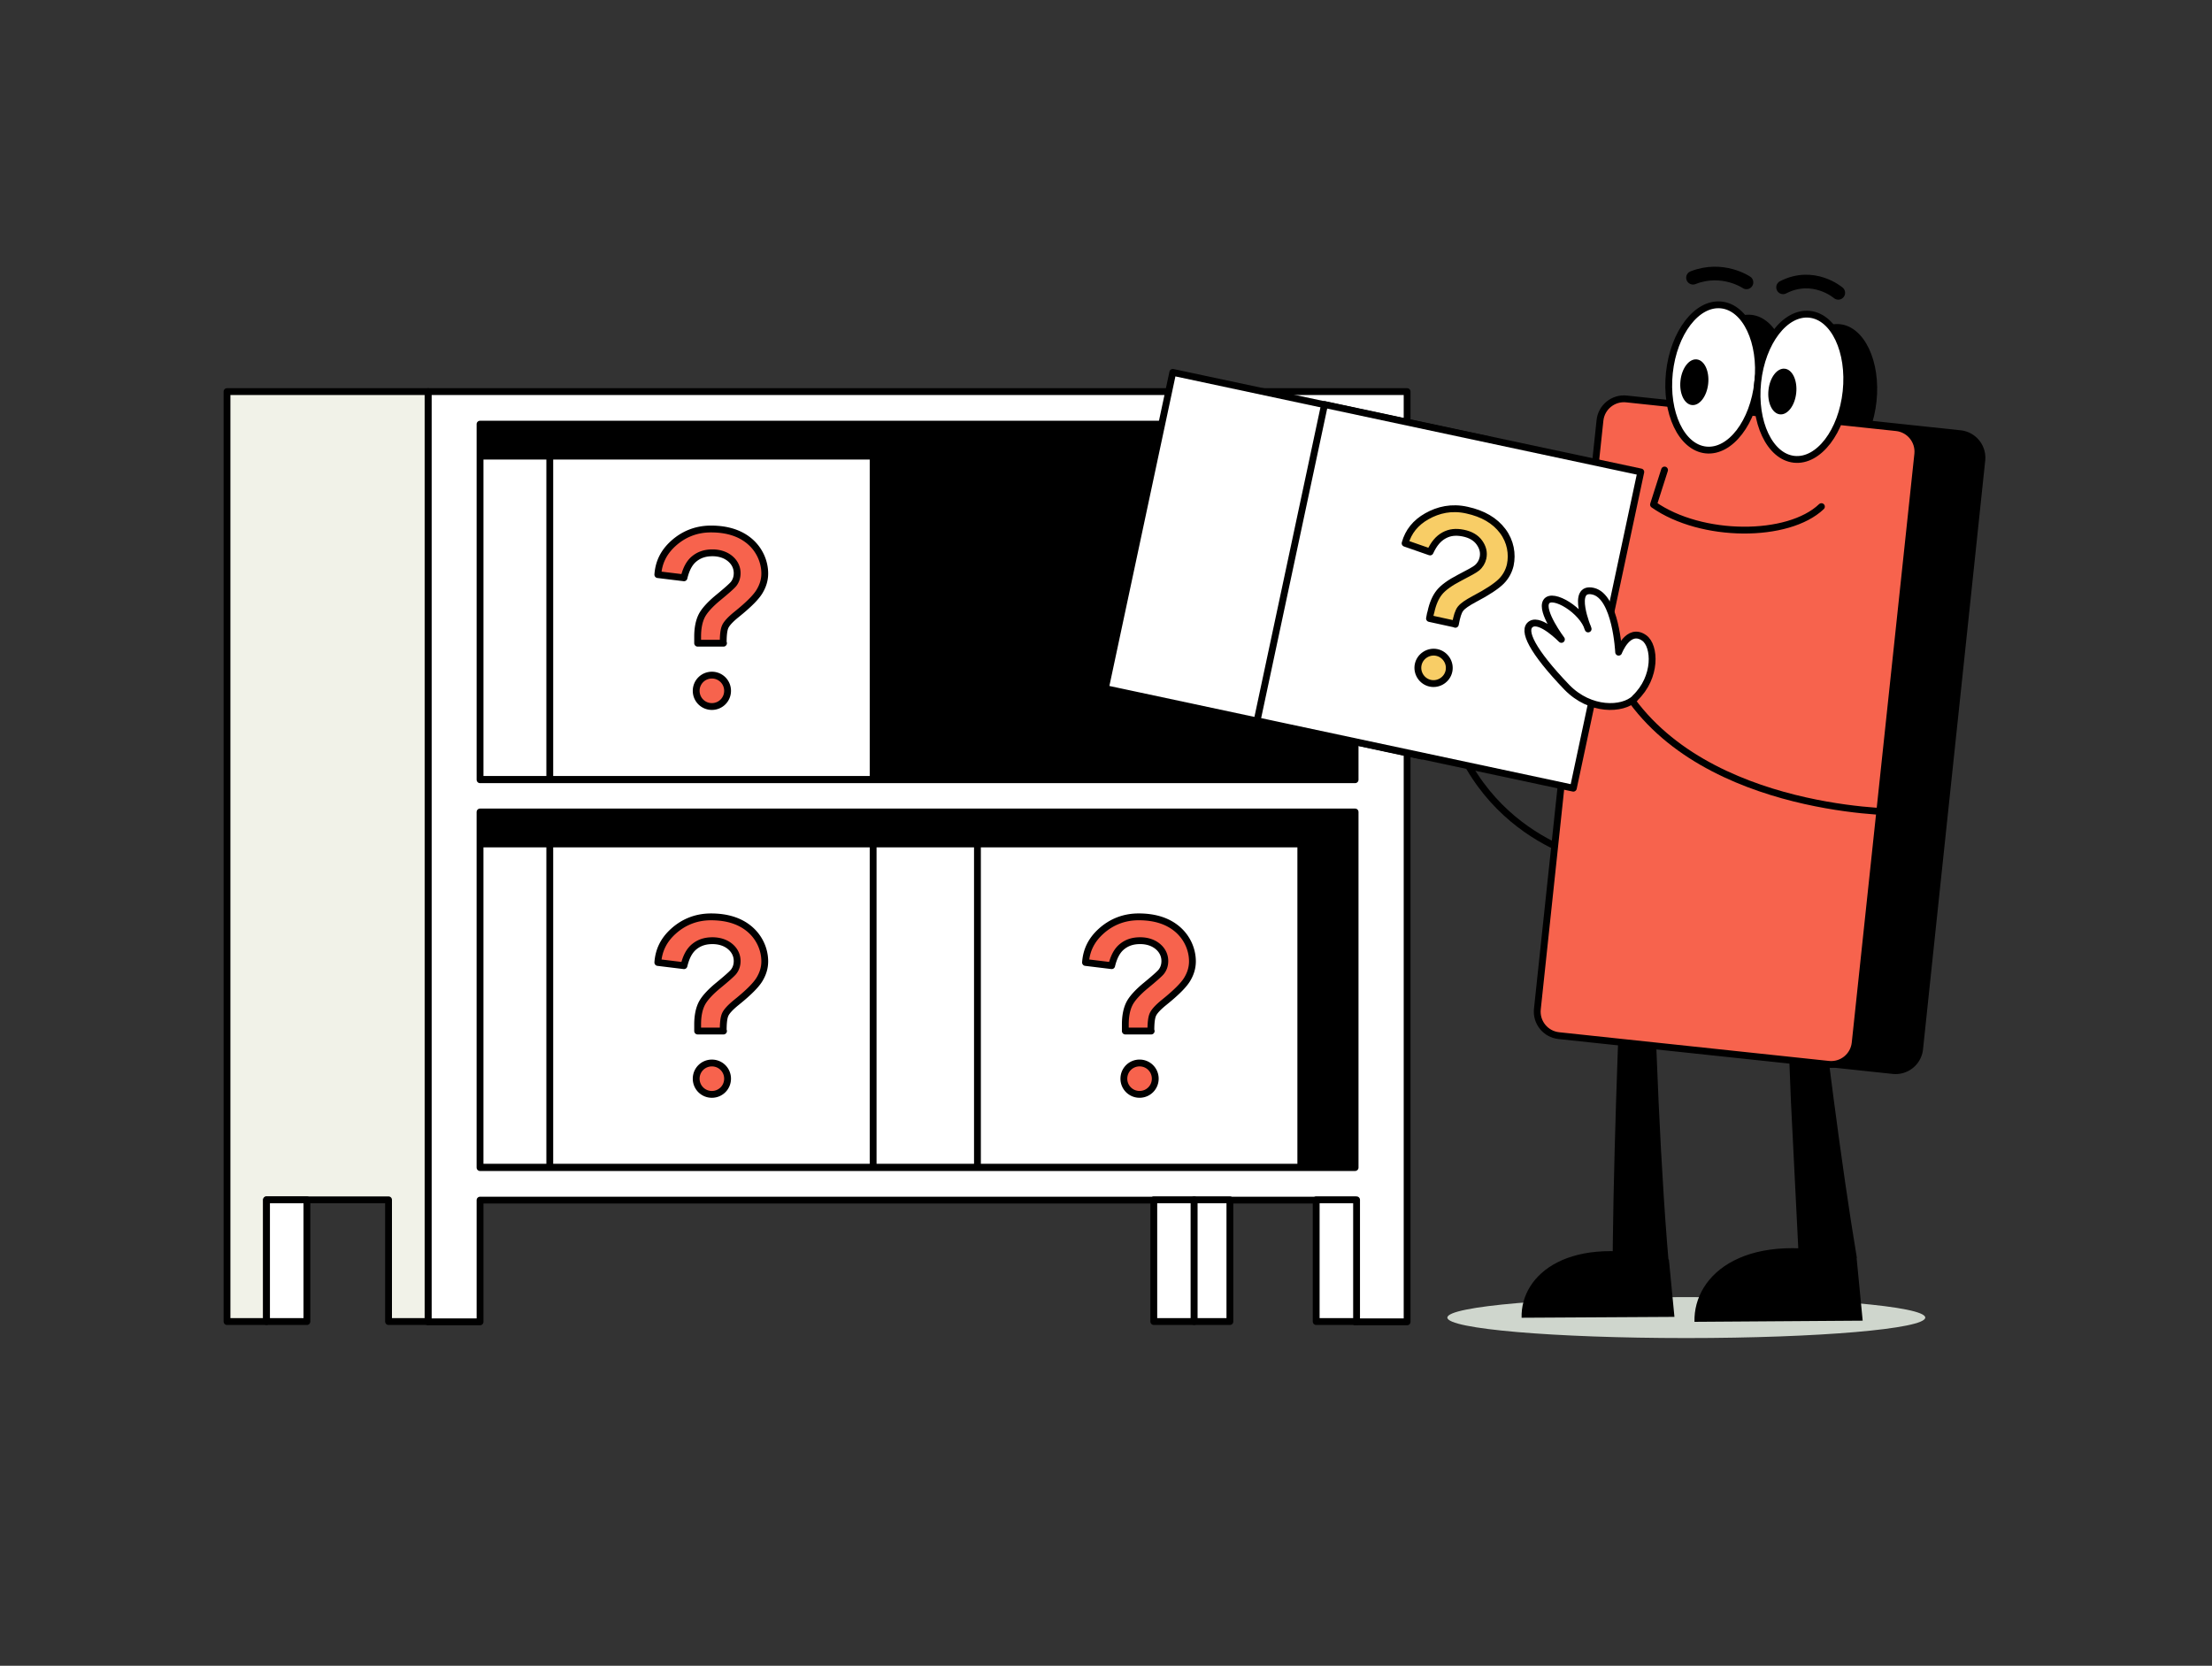
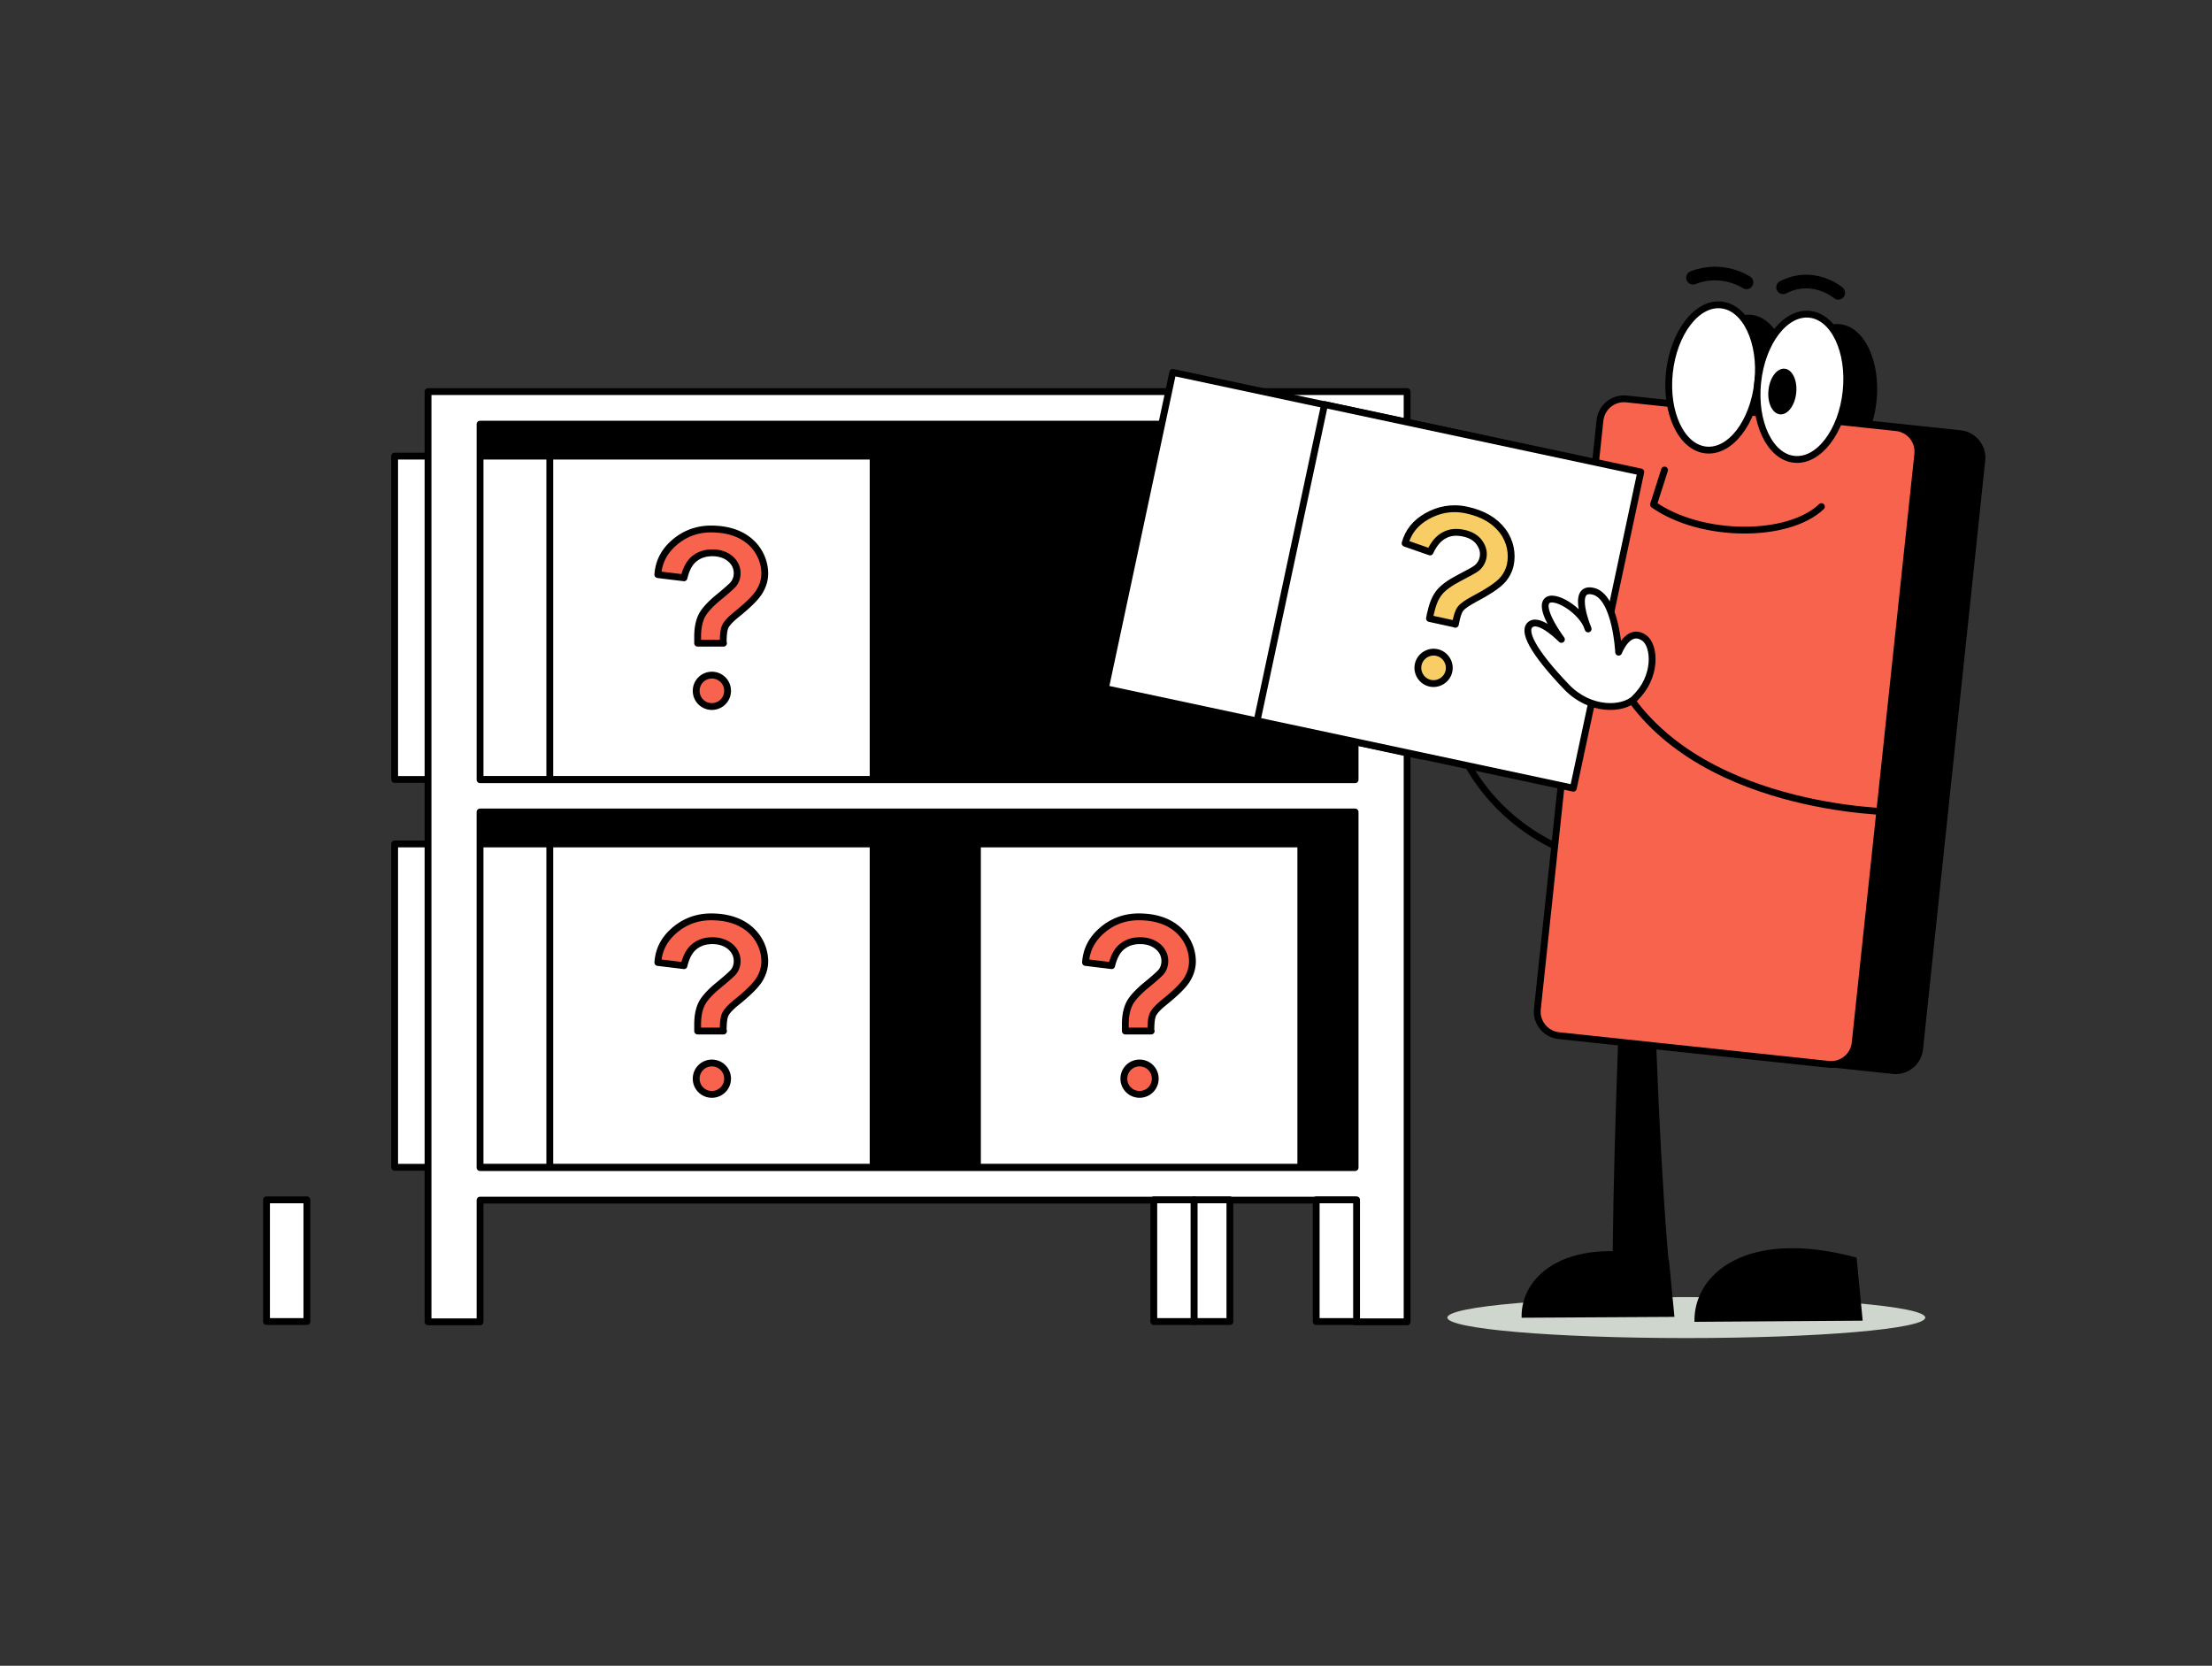
<svg xmlns="http://www.w3.org/2000/svg" width="162" height="122" viewBox="0 0 162 122" fill="none">
  <rect x="0" y="0" width="162" height="122" fill="#333333" stroke="none" />
  <path d="M99.713 30.234H33.584v56.428h66.13V30.234z" fill="#000" stroke="#000" stroke-width=".5" stroke-linecap="round" stroke-linejoin="round" />
  <path d="M52.584 33.405H28.902v23.682h23.682V33.405z" fill="#fff" stroke="#000" stroke-width=".5" stroke-linecap="round" stroke-linejoin="round" />
  <path d="M63.946 33.405H40.264v23.682h23.682V33.405z" fill="#fff" stroke="#000" stroke-width=".5" stroke-linecap="round" stroke-linejoin="round" />
  <path d="M52.987 47.107h-1.894v-.489c0-.617.106-1.128.298-1.511.192-.383.617-.851 1.213-1.341.596-.489.979-.83 1.106-.979.192-.234.277-.511.277-.809 0-.404-.17-.766-.489-1.042-.319-.277-.766-.447-1.319-.447-.553 0-.979.149-1.341.447-.362.298-.596.766-.745 1.383l-1.915-.234c.064-.894.425-1.638 1.128-2.277.702-.638 1.617-1.064 2.766-1.064 1.213 0 2.17.319 2.873.936.702.617 1.064 1.49 1.064 2.319 0 .468-.128.894-.383 1.319-.255.426-.808.979-1.681 1.681-.447.362-.723.66-.83.894-.106.234-.149.617-.149 1.192l.021.021zm-2 3.489c0-.638.511-1.149 1.149-1.149a1.144 1.144 0 011.149 1.149c0 .638-.511 1.149-1.149 1.149a1.144 1.144 0 01-1.149-1.149z" fill="#F7634D" stroke="#000" stroke-width=".5" stroke-linecap="round" stroke-linejoin="round" />
-   <path d="M83.883 61.811H60.201v23.682h23.682V61.811z" fill="#fff" stroke="#000" stroke-width=".5" stroke-linecap="round" stroke-linejoin="round" />
  <path d="M95.266 61.811H71.585v23.681h23.682V61.811z" fill="#fff" stroke="#000" stroke-width=".5" stroke-linecap="round" stroke-linejoin="round" />
  <path d="M84.309 75.513h-1.894v-.489c0-.617.106-1.128.298-1.511s.617-.851 1.213-1.341c.596-.489.979-.83 1.106-.979.192-.234.277-.511.277-.808 0-.404-.17-.766-.489-1.043-.319-.277-.766-.447-1.319-.447-.553 0-.979.149-1.341.447-.362.298-.596.766-.745 1.383l-1.915-.234c.064-.894.426-1.638 1.128-2.277.702-.638 1.617-1.064 2.766-1.064 1.213 0 2.17.319 2.872.936.702.617 1.064 1.489 1.064 2.319 0 .468-.128.894-.383 1.319-.255.425-.809.979-1.681 1.681-.447.362-.724.66-.83.894-.106.234-.149.617-.149 1.192l.021.021zm-2 3.489c0-.638.511-1.149 1.149-1.149s1.149.511 1.149 1.149-.511 1.149-1.149 1.149a1.144 1.144 0 01-1.149-1.149z" fill="#F7634D" stroke="#000" stroke-width=".5" stroke-linecap="round" stroke-linejoin="round" />
  <path d="M52.584 61.811H28.902v23.682h23.682V61.811z" fill="#fff" stroke="#000" stroke-width=".5" stroke-linecap="round" stroke-linejoin="round" />
  <path d="M63.946 61.811H40.264V85.493h23.682V61.811z" fill="#fff" stroke="#000" stroke-width=".5" stroke-linecap="round" stroke-linejoin="round" />
  <path d="M52.987 75.513h-1.894v-.489c0-.617.106-1.128.298-1.511.192-.383.617-.851 1.213-1.34.596-.489.979-.83 1.106-.979.192-.234.277-.511.277-.808 0-.404-.17-.766-.489-1.043-.319-.277-.766-.447-1.319-.447-.553 0-.979.149-1.341.447-.362.298-.596.766-.745 1.383l-1.915-.234c.064-.894.425-1.638 1.128-2.277.702-.638 1.617-1.064 2.766-1.064 1.213 0 2.17.319 2.873.936.702.617 1.064 1.489 1.064 2.319 0 .468-.128.894-.383 1.319-.255.425-.808.979-1.681 1.681-.447.362-.723.66-.83.894-.106.234-.149.617-.149 1.192l.021.021zm-2 3.49c0-.638.511-1.149 1.149-1.149.638 0 1.149.511 1.149 1.149 0 .638-.511 1.149-1.149 1.149a1.144 1.144 0 01-1.149-1.149z" fill="#F7634D" stroke="#000" stroke-width=".5" stroke-linecap="round" stroke-linejoin="round" />
  <path d="M99.35 28.682H31.348v68.13h3.809v-8.915h64.087v8.915h3.809V28.682h-3.703zm-64.194 2.383h64.087V57.108H35.157V31.065zm0 54.449V59.47h64.087v26.043H35.157z" fill="#fff" stroke="#000" stroke-width=".5" stroke-linecap="round" stroke-linejoin="round" />
-   <path d="M16.625 28.682v68.109h2.894v-8.915h8.937v8.915h2.894V28.682H16.625z" fill="#F1F2E8" stroke="#000" stroke-width=".5" stroke-linecap="round" stroke-linejoin="round" />
  <path d="M87.458 87.876h-2.958v8.915h2.958v-8.915zM22.477 87.876h-2.958v8.915h2.958v-8.915zM99.351 87.876h-2.958v8.915h2.958v-8.915z" fill="#fff" stroke="#000" stroke-width=".5" stroke-linecap="round" stroke-linejoin="round" />
  <path d="M90.074 87.876h-2.617v8.915h2.617v-8.915z" fill="#fff" stroke="#000" stroke-width=".5" stroke-linecap="round" stroke-linejoin="round" />
  <ellipse cx="123.5" cy="96.5" rx="17.5" ry="1.5" fill="#CFD6CD" />
  <path d="M116.714 62.979s-9.469-1.766-11.171-12.788" stroke="#000" stroke-width=".5" stroke-linecap="round" stroke-linejoin="round" />
-   <path d="M106.245 52.085c-1.149.511-3.404-.192-4.425-2.426-1.511-3.341-1.724-5.085-.937-5.255.788-.17 1.724 1.809 1.724 1.809s-.766-2.468-.128-2.979c.638-.511 2.319 1.532 2.234 2.915 0 0-.191-3.404 1.277-2.489 1.468.915.276 4.851.276 4.851s1.277-1.532 2.107-.362c.574.809-.085 3.021-2.107 3.936h-.021z" fill="#fff" stroke="#000" stroke-width=".5" stroke-linejoin="round" />
-   <path d="M132.843 68.597c.766 6.83 2.021 16.83 3.149 23.533l-4.235.425-.595-11.894-.468-11.894 2.149-.17z" fill="#000" />
  <path d="M136.417 96.726l-12.319.085c-.085-3.49 3.808-6.894 11.872-4.702l.447 4.617zM121.034 67.234c.149 7.766.574 19.15 1.319 26.788l-4.256.128c0-7.681.426-19.171.788-26.937h2.17l-.021.021z" fill="#000" />
  <path d="M122.629 96.448l-11.192.064c-.085-3.149 3.447-6.234 10.788-4.255l.404 4.17v.021zM130.941 28.715c.312-2.933-.885-5.465-2.672-5.655-1.788-.19-3.49 2.033-3.802 4.966-.312 2.933.884 5.465 2.672 5.655 1.788.19 3.49-2.034 3.802-4.966zM137.43 29.399c.312-2.933-.885-5.465-2.673-5.655-1.788-.19-3.49 2.033-3.802 4.966-.311 2.933.885 5.465 2.673 5.655 1.788.19 3.49-2.033 3.802-4.966z" fill="#000" />
  <path d="M118.353 64.447l1.234-11.66 1.234-11.66 1.042-9.894a1.773 1.773 0 011.958-1.575l19.745 2.106a1.772 1.772 0 011.575 1.958l-1.043 9.894-1.234 11.66-1.234 11.66-1.043 9.894a1.771 1.771 0 01-1.957 1.575l-19.745-2.106a1.772 1.772 0 01-1.575-1.958l1.043-9.894z" fill="#000" stroke="#000" stroke-width=".5" stroke-linejoin="round" />
  <path d="M117.178 30.787l-4.586 43.12c-.103.97.6 1.84 1.57 1.943l19.761 2.102c.97.103 1.84-.6 1.943-1.569l4.586-43.12c.103-.97-.6-1.84-1.57-1.943l-19.761-2.101c-.97-.103-1.84.599-1.943 1.569z" fill="#F7634D" stroke="#000" stroke-width=".5" stroke-linejoin="round" />
  <path d="M127.906 20.68s-1.744-1.192-3.915-.34M134.629 21.447s-1.808-1.553-4.042-.404" stroke="#000" stroke-linecap="round" stroke-linejoin="round" />
  <path d="M128.735 27.99c.312-2.933-.885-5.465-2.673-5.655-1.788-.19-3.49 2.033-3.802 4.966-.311 2.933.885 5.465 2.673 5.655 1.788.19 3.49-2.033 3.802-4.966z" fill="#fff" stroke="#000" stroke-width=".5" stroke-linejoin="round" />
-   <path d="M125.103 28.103c.098-.923-.277-1.72-.838-1.78-.561-.06-1.095.64-1.193 1.563-.098.923.277 1.72.838 1.78.561.06 1.095-.64 1.193-1.563z" fill="#000" />
  <path d="M135.203 28.674c.312-2.933-.885-5.465-2.672-5.655-1.788-.19-3.49 2.033-3.802 4.966-.312 2.933.884 5.465 2.672 5.655 1.788.19 3.49-2.033 3.802-4.966z" fill="#fff" stroke="#000" stroke-width=".5" stroke-linejoin="round" />
  <path d="M131.549 28.784c.098-.923-.277-1.72-.838-1.78-.561-.06-1.095.64-1.193 1.563-.098.923.277 1.72.838 1.78.56.06 1.095-.64 1.193-1.563z" fill="#000" />
  <path d="M133.395 37.105c-2.425 2.319-8.787 2.319-12.298-.149l.809-2.532" stroke="#000" stroke-width=".5" stroke-linecap="round" stroke-linejoin="round" />
  <path d="M109.052 32.212l-23.161-4.94-4.94 23.161 23.161 4.94 4.94-23.161z" fill="#fff" stroke="#000" stroke-width=".5" stroke-linecap="round" stroke-linejoin="round" />
  <path d="M120.167 34.567l-23.161-4.94-4.94 23.161 23.16 4.94 4.94-23.161z" fill="#fff" stroke="#000" stroke-width=".5" stroke-linecap="round" stroke-linejoin="round" />
  <path d="M106.543 45.702l-1.851-.404c.043-.277.085-.426.107-.489.127-.596.34-1.085.617-1.425.276-.341.766-.702 1.468-1.064s1.128-.596 1.277-.723c.234-.192.383-.447.446-.724.085-.404 0-.766-.255-1.128-.255-.362-.66-.596-1.192-.702-.531-.106-.978-.064-1.404.17-.425.234-.745.617-1.021 1.213l-1.83-.638c.234-.851.766-1.511 1.596-1.979.83-.468 1.808-.702 2.936-.447 1.17.255 2.043.766 2.617 1.532.575.766.724 1.681.553 2.49-.106.447-.319.851-.659 1.192-.341.34-1 .787-1.979 1.298-.511.277-.83.489-1 .702-.17.213-.277.575-.383 1.149l-.043-.021zm-2.68 2.979c.127-.617.744-1.021 1.361-.894.617.128 1.022.745.894 1.362-.128.617-.745 1.021-1.362.894-.617-.128-1.021-.745-.893-1.362z" fill="#F8CD66" stroke="#000" stroke-width=".5" stroke-linecap="round" stroke-linejoin="round" />
  <path d="M138.779 59.469s-15.086 0-20.341-9.873" stroke="#000" stroke-width=".5" stroke-linecap="round" stroke-linejoin="round" />
  <path d="M119.736 51.149c-.915.872-3.277.936-4.979-.808-2.532-2.638-3.319-4.213-2.617-4.638.702-.426 2.213 1.128 2.213 1.128s-1.554-2.064-1.107-2.766c.447-.702 2.681.66 3.064 2 0 0-1.319-3.149.362-2.766s1.872 4.468 1.872 4.468.702-1.873 1.873-1.043c.808.575.936 2.873-.681 4.404v.021z" fill="#fff" stroke="#000" stroke-width=".5" stroke-linejoin="round" />
</svg>